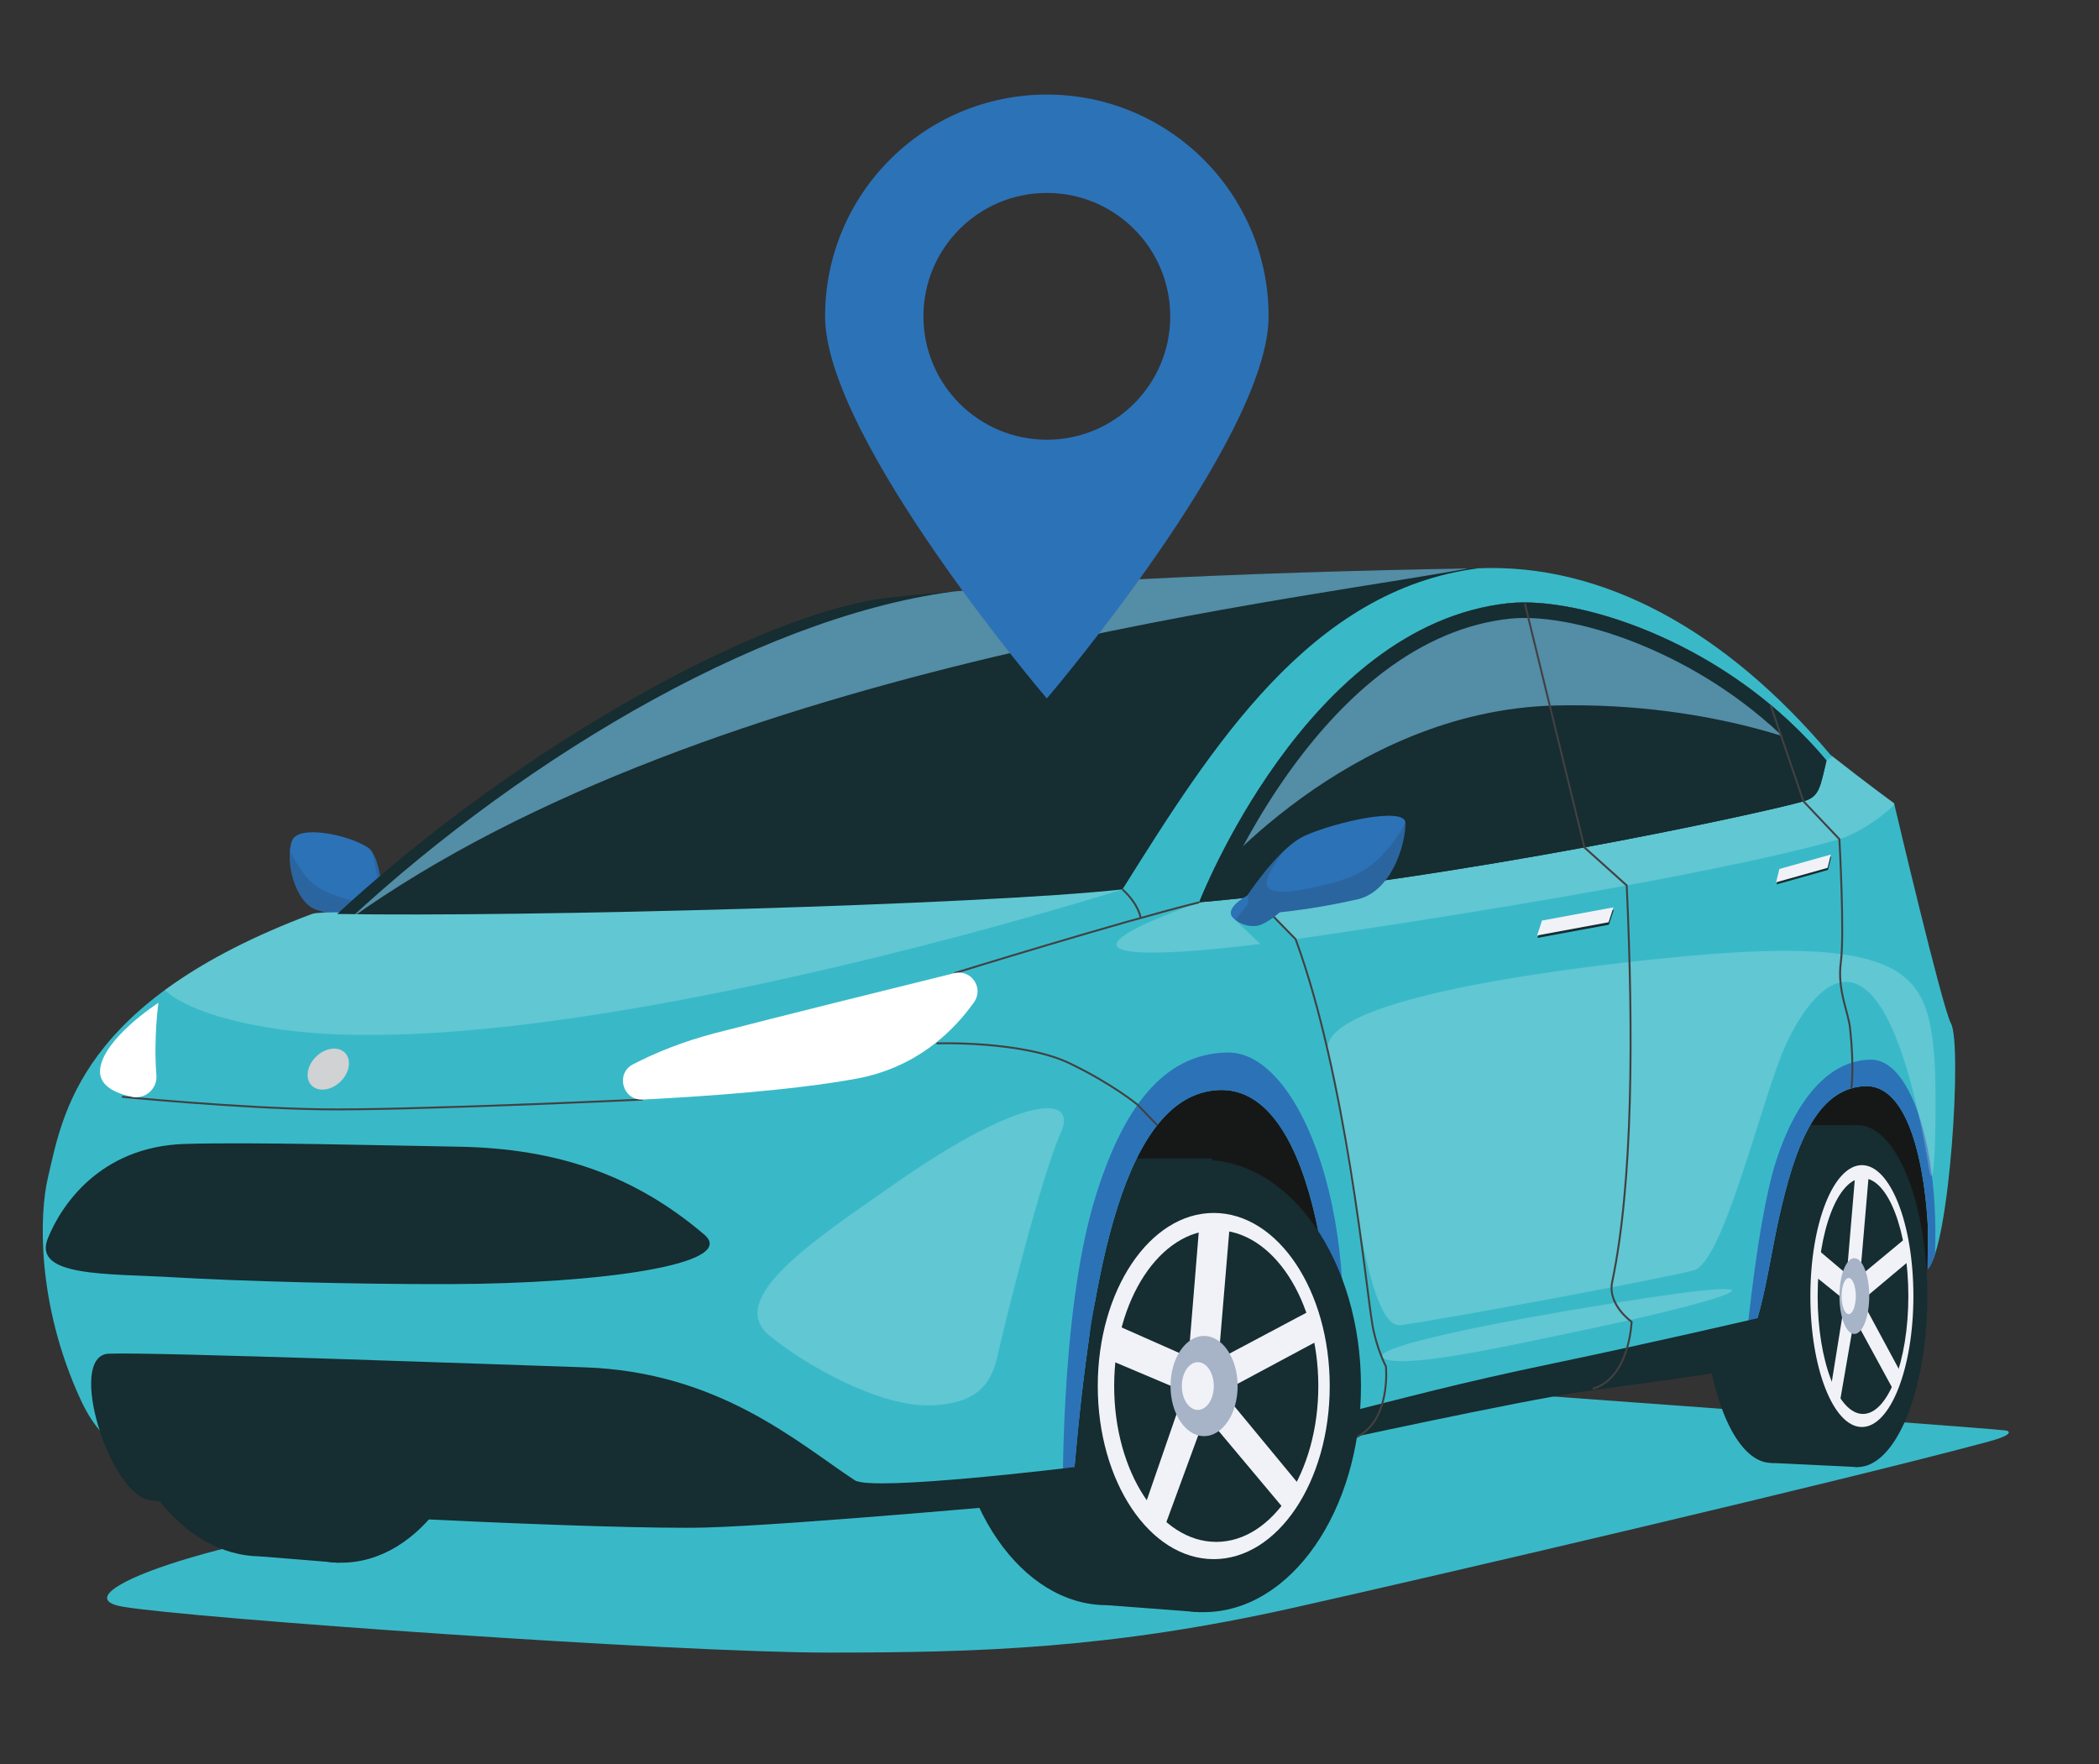
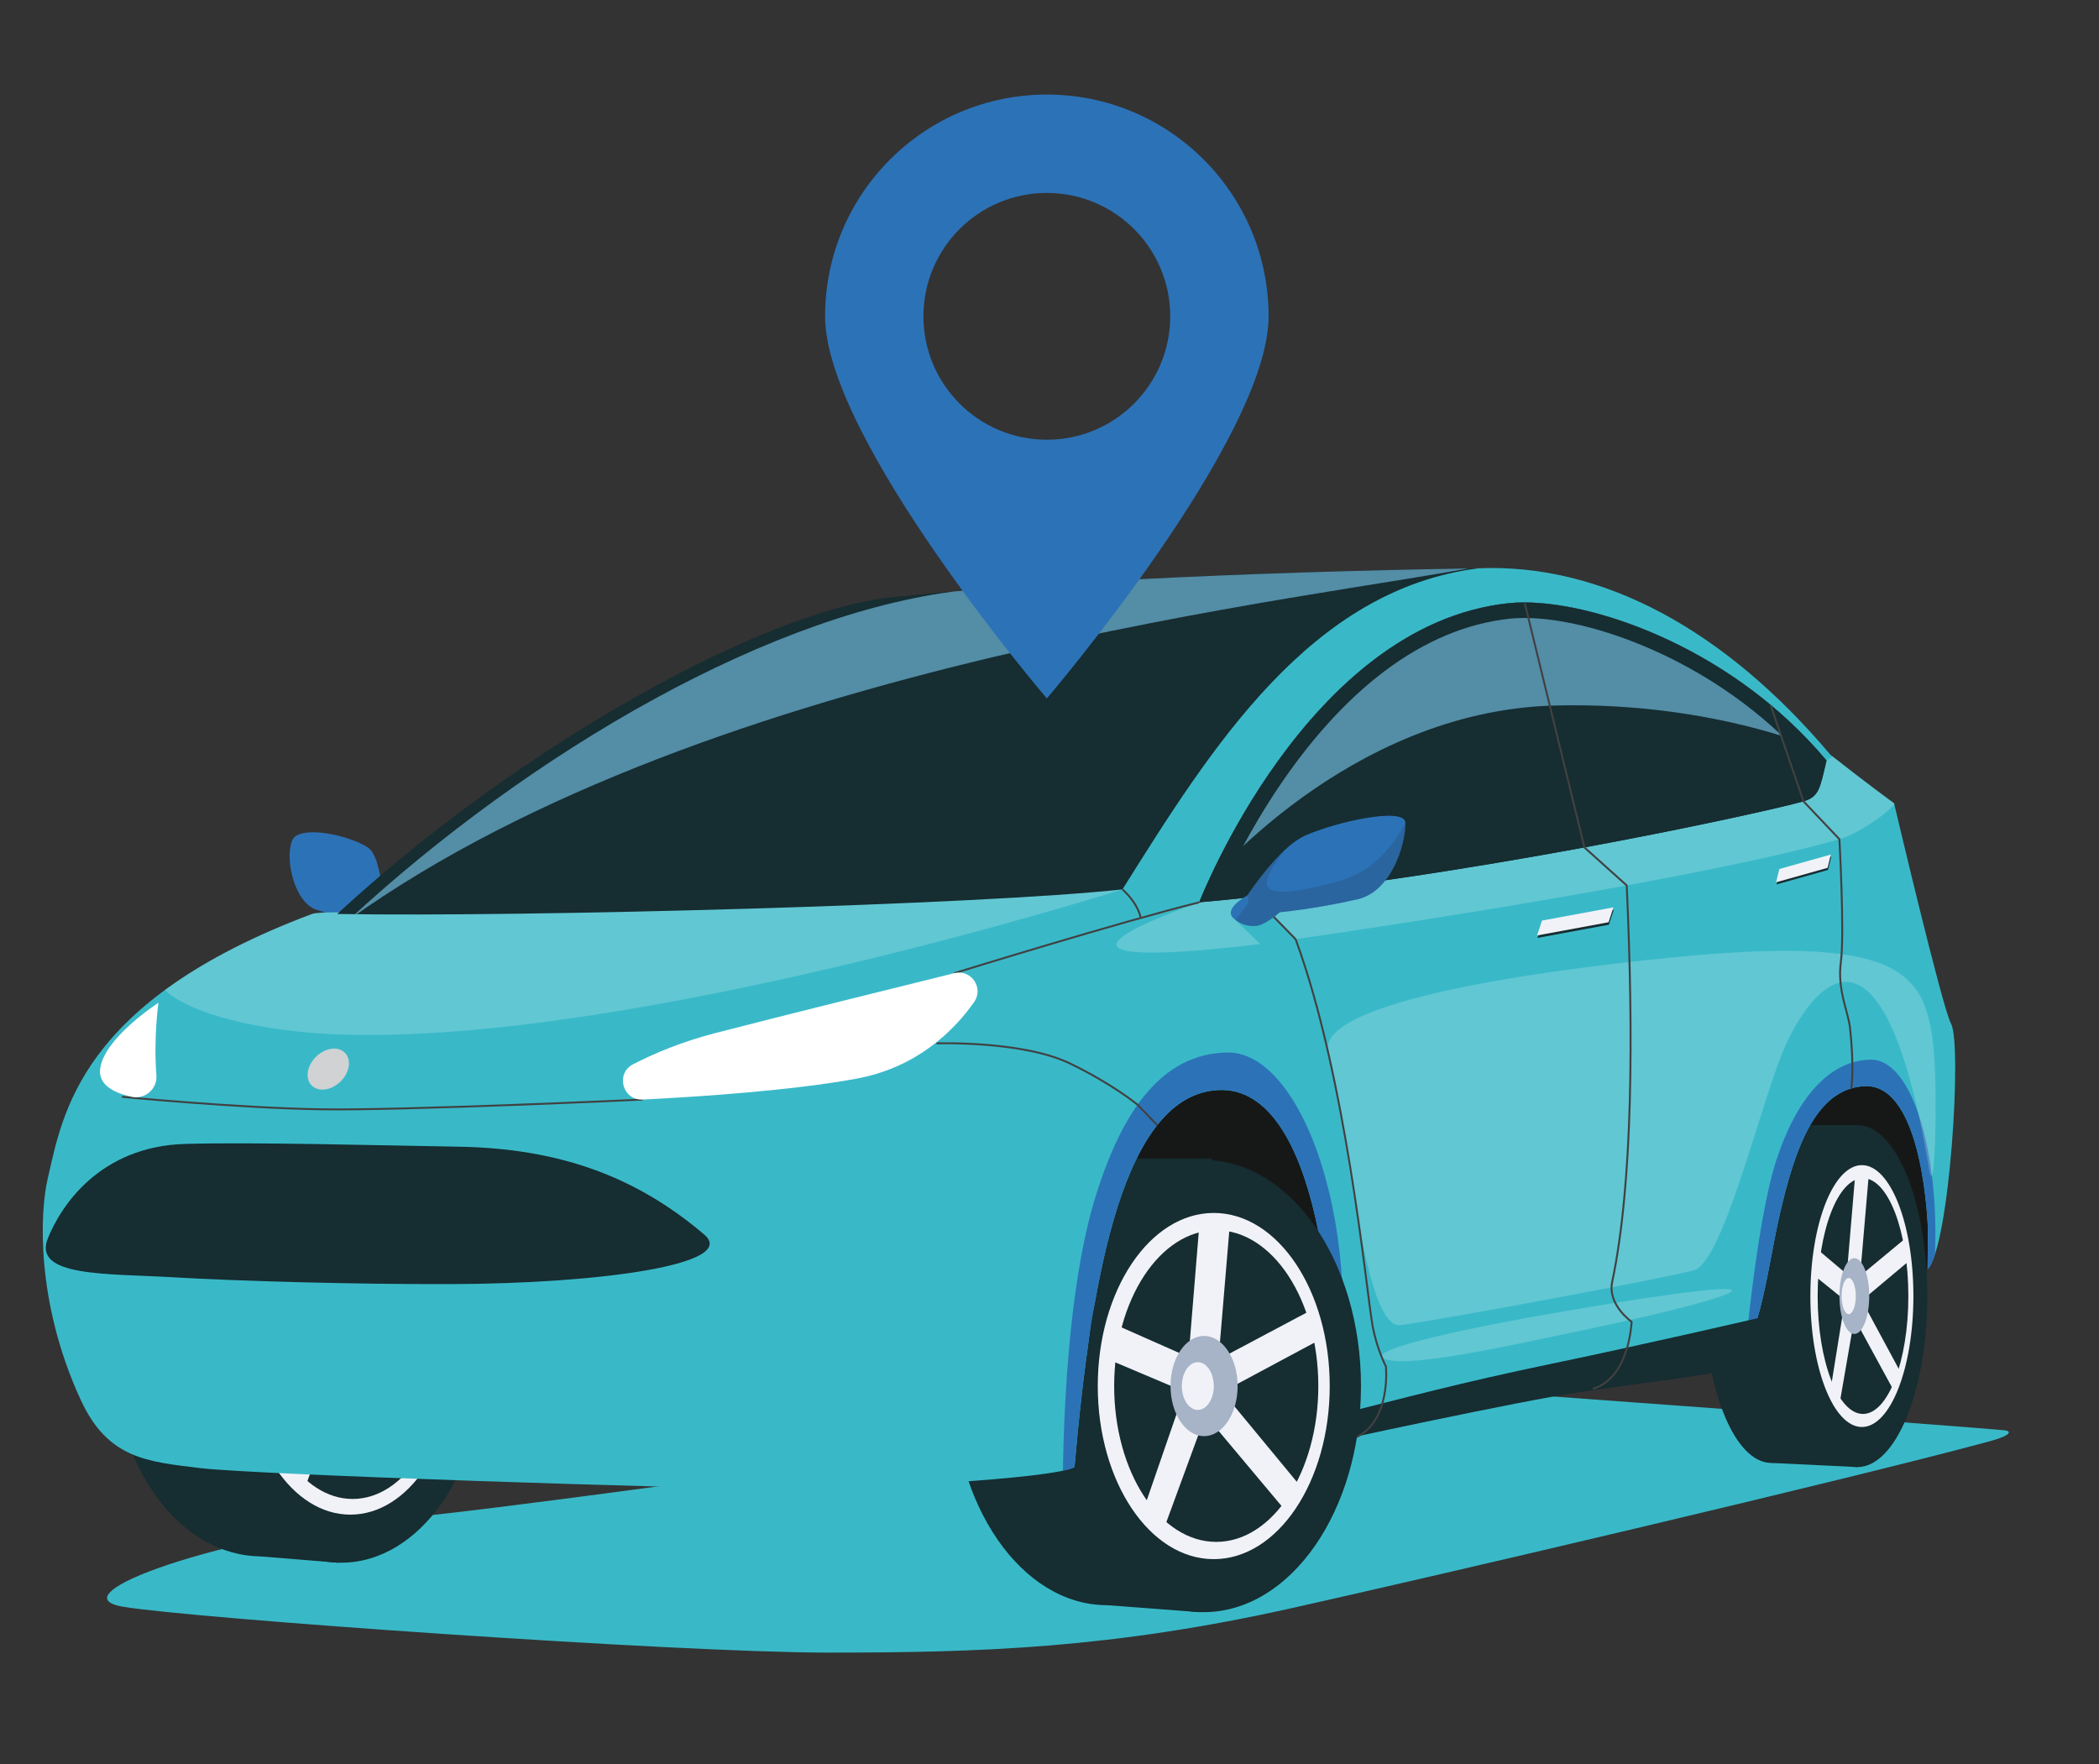
<svg xmlns="http://www.w3.org/2000/svg" id="CAR_WASH_LABELS_SET_BY_RedKoala" data-name="CAR WASH LABELS SET BY RedKoala" viewBox="0 0 1075.21 903.74">
  <rect x="0" y="0" width="1075.21" height="903.74" fill="#333333" stroke="none" />
  <defs>
    <style>
      .cls-1 {
        clip-path: url(#clippath);
      }

      .cls-2, .cls-3, .cls-4, .cls-5, .cls-6, .cls-7, .cls-8, .cls-9, .cls-10, .cls-11, .cls-12, .cls-13, .cls-14, .cls-15 {
        stroke-width: 0px;
      }

      .cls-2, .cls-16 {
        fill: none;
      }

      .cls-17, .cls-5, .cls-11 {
        fill: #162d31;
      }

      .cls-18, .cls-7 {
        fill: #2c72b7;
      }

      .cls-19, .cls-9 {
        fill: #39b9c8;
      }

      .cls-3 {
        opacity: .2;
      }

      .cls-3, .cls-15 {
        fill: #fff;
      }

      .cls-20 {
        clip-path: url(#clippath-1);
      }

      .cls-21 {
        clip-path: url(#clippath-4);
      }

      .cls-22 {
        clip-path: url(#clippath-3);
      }

      .cls-23 {
        clip-path: url(#clippath-2);
      }

      .cls-24 {
        clip-path: url(#clippath-5);
      }

      .cls-4 {
        fill: #231f20;
        opacity: .15;
      }

      .cls-5, .cls-6 {
        fill-rule: evenodd;
      }

      .cls-6, .cls-14 {
        fill: #f1f2f8;
      }

      .cls-8 {
        fill: #538da6;
      }

      .cls-10 {
        fill: #a7b3c6;
      }

      .cls-12 {
        fill: #161818;
      }

      .cls-13 {
        fill: #d0d2d3;
      }

      .cls-16 {
        stroke: #414142;
        stroke-linejoin: round;
        stroke-width: .99px;
      }
    </style>
    <clipPath id="clippath">
      <path class="cls-7" d="m188.17,433.94c6.86,4.32,6.25,20.78,10.88,30.32,0,0,7.91,6,4.7,10.56-1.77,2.51-4.66,4.4-7.98,3.77-2.12-.4-5.6-3.87-7.66-6.41-10.24-1.46-21.17-4.52-26.14-6.2-10.98-3.71-16.26-25.61-12.34-35.43,3.23-8.09,28.06-3.21,38.54,3.39Z" />
    </clipPath>
    <clipPath id="clippath-1">
      <path class="cls-9" d="m987.39,650.23l.2-20.19s-1.9-75.27-32.59-73.65c-25.2,1.33-35.81,32.5-43.61,66.99-6.55,29-10.92,72.68-26.86,75.11-34.28,5.23-75.69,12.37-111.26,17.74-35.15,5.31-92.19,20.56-92.19,20.56,5.21-59.9-5.31-181.06-57.04-178.41-47.83,2.45-64.83,91.86-73.62,193.14-10.66,6.02-106.72,11.14-150.55,11.14-46.76,0-269.39-7.25-297.12-10.61-27.74-3.36-47.55-4.84-61.49-35.15-22.88-49.74-20.94-95.63-16.77-113.41,7.63-32.5,15.92-90.53,135.3-135.3,4.01-1.5,24.78-.33,29.18-1.33,89.54-81.58,187.69-144.91,268.27-155.86,78.52-10.66,205.76-15.97,300.11-19.9,63.67-2.65,126.53,31.83,180.25,95.5,18.9,14.92,32.64,24.87,32.64,24.87,0,0,24.71,104.96,29.18,112.91,5.69,10.11-.66,114.24-12.05,125.85Z" />
    </clipPath>
    <clipPath id="clippath-2">
      <path class="cls-11" d="m172.73,468.18c96.83,1.66,329.62-4.64,402.25-12.6,45.76-72.95,96.17-153.54,182.39-164.48-126.01,1.99-234.64,7.87-301.1,14.92-65.66,6.96-191.01,76.6-283.53,162.16Z" />
    </clipPath>
    <clipPath id="clippath-3">
      <path class="cls-11" d="m614.29,462.21c134.63-11.94,289.4-45.98,309.54-51.73,8.12-2.32,8.48-6.96,11.79-20.89-49.74-59.69-125.87-84.56-163.01-80.58-103.46,11.09-158.32,153.2-158.32,153.2Z" />
    </clipPath>
    <clipPath id="clippath-4">
      <path class="cls-7" d="m668.55,428.02c-10.51,4.67-22.61,20.43-29.71,30.75,0,0-12.12,6.49-7.19,11.41,2.72,2.72,7.13,4.75,12.22,4.07,3.25-.43,8.57-4.19,11.74-6.94,15.67-1.58,32.42-4.89,40.02-6.7,16.82-4.01,24.39-27.4,24.28-39.1-.08-8.38-35.31-.63-51.36,6.51Z" />
    </clipPath>
    <clipPath id="clippath-5">
      <path class="cls-2" d="m583.2,604.53s-20.36,41.3-24.83,77.98c-4.47,36.68-3.35,74.82-3.35,74.82l-4.58,11.76-8.51,8.61,37.69,60.71,109.57-9.91,30.73-184.7-70.05-58.14-54.56-2.73-12.1,21.59Z" />
    </clipPath>
  </defs>
  <g>
    <path class="cls-9" d="m1027.26,732.73c2.16.27,4.86,2.11-9.15,5.87-75.33,20.23-278.01,67.6-355.21,84.9-93.96,21.05-161.24,23.04-238.83,23.04s-325.86-17.53-361.1-23.5c-35.25-5.97,50.34-36.67,143.05-45.38,92.71-8.71,500.72-68.78,500.72-68.78,0,0,308.41,22.36,320.54,23.85Z" />
    <g>
      <g>
        <ellipse class="cls-11" cx="134.01" cy="693.47" rx="75.96" ry="103.78" />
        <polygon class="cls-11" points="133.2 589.69 178.8 589.69 173.59 800.54 133.2 797.25 133.2 589.69" />
      </g>
      <g>
        <ellipse class="cls-11" cx="174.77" cy="695.43" rx="73.12" ry="105.06" />
        <ellipse class="cls-14" cx="179.48" cy="695.43" rx="53.89" ry="80.44" />
        <ellipse class="cls-11" cx="180.64" cy="695.43" rx="47.44" ry="72.41" />
        <polygon class="cls-14" points="187.19 617.53 181.69 683.06 226.36 659.32 230.1 673.2 183.55 698.14 220.34 742.68 214.08 754.85 175.66 709.04 155.05 765.22 146.08 755.1 165.79 697.99 127.53 681.8 130.36 665.41 167.77 681.97 173.1 616.69 187.19 617.53" />
        <path class="cls-10" d="m159.39,695.43c0,12.85,6.98,23.27,15.59,23.27s15.59-10.42,15.59-23.27-6.98-23.27-15.59-23.27-15.59,10.42-15.59,23.27Z" />
        <ellipse class="cls-14" cx="172.07" cy="695.43" rx="7.43" ry="11.1" />
      </g>
    </g>
    <g>
      <path class="cls-18" d="m188.17,433.94c6.86,4.32,6.25,20.78,10.88,30.32,0,0,7.91,6,4.7,10.56-1.77,2.51-4.66,4.4-7.98,3.77-2.12-.4-5.6-3.87-7.66-6.41-10.24-1.46-21.17-4.52-26.14-6.2-10.98-3.71-16.26-25.61-12.34-35.43,3.23-8.09,28.06-3.21,38.54,3.39Z" />
      <g class="cls-1">
-         <path class="cls-4" d="m189.35,430.89c3.8,18.5,11.89,37.18-13.54,29.18-13.69-4.31-18.79-8.48-25.94-21.66-5.69-10.5-7.54-25.43-7.54-25.43l-2.49,54,57.85,14.45,6.04-4.24-5.1-9.26.33-7.85-9.63-29.18Z" />
-       </g>
+         </g>
    </g>
    <path class="cls-12" d="m987.39,650.23l-94.51,45.43-216.6,41.12-153.61-5.15-247.99-12.38,72.23-186.31,630.63,16.31s2.71,20.15,8.89,44.17c6.18,24.02.94,56.81.94,56.81Z" />
    <g>
      <ellipse class="cls-11" cx="567.03" cy="707.84" rx="79.15" ry="114.41" />
      <polygon class="cls-11" points="567.03 593.44 620.99 593.44 614.83 825.87 567.03 822.25 567.03 593.44" />
    </g>
    <g>
      <path class="cls-11" d="m872.86,662.85c0,47.79,15.43,86.53,34.47,86.53s34.47-38.74,34.47-86.53-15.43-86.53-34.47-86.53-34.47,38.74-34.47,86.53Z" />
      <polygon class="cls-11" points="907.32 576.32 950.63 576.32 951.44 751.51 907.32 749.38 907.32 576.32" />
      <path class="cls-11" d="m915.64,663.91c0,48.38,16.03,87.6,35.8,87.6s35.81-39.22,35.81-87.6-16.03-87.6-35.81-87.6-35.8,39.22-35.8,87.6Z" />
      <path class="cls-14" d="m927.36,663.91c0,37.04,11.82,67.07,26.39,67.07s26.39-30.03,26.39-67.07-11.82-67.07-26.39-67.07-26.39,30.03-26.39,67.07Z" />
      <path class="cls-11" d="m931.09,663.91c0,33.35,10.4,60.38,23.23,60.38s23.23-27.03,23.23-60.38-10.4-60.38-23.23-60.38-23.23,27.03-23.23,60.38Z" />
      <polygon class="cls-14" points="957.52 598.96 952.84 653.6 976.71 633.81 978.54 645.38 953.75 666.17 973.76 703.31 970.69 713.46 949.89 675.27 941.79 722.11 937.4 713.67 945.06 666.05 928.31 652.55 929.7 638.88 946.02 652.69 950.63 598.26 957.52 598.96" />
      <path class="cls-10" d="m942.25,663.91c0,10.72,3.42,19.41,7.64,19.41s7.63-8.69,7.63-19.41-3.42-19.41-7.63-19.41-7.64,8.69-7.64,19.41Z" />
      <path class="cls-14" d="m943.35,663.91c0,5.11,1.63,9.25,3.64,9.25s3.64-4.14,3.64-9.25-1.63-9.25-3.64-9.25-3.64,4.14-3.64,9.25Z" />
    </g>
    <g>
      <path class="cls-19" d="m987.39,650.23l.2-20.19s-1.9-75.27-32.59-73.65c-25.2,1.33-35.81,32.5-43.61,66.99-6.55,29-10.92,72.68-26.86,75.11-34.28,5.23-75.69,12.37-111.26,17.74-35.15,5.31-92.19,20.56-92.19,20.56,5.21-59.9-5.31-181.06-57.04-178.41-47.83,2.45-64.83,91.86-73.62,193.14-10.66,6.02-106.72,11.14-150.55,11.14-46.76,0-269.39-7.25-297.12-10.61-27.74-3.36-47.55-4.84-61.49-35.15-22.88-49.74-20.94-95.63-16.77-113.41,7.63-32.5,15.92-90.53,135.3-135.3,4.01-1.5,24.78-.33,29.18-1.33,89.54-81.58,187.69-144.91,268.27-155.86,78.52-10.66,205.76-15.97,300.11-19.9,63.67-2.65,126.53,31.83,180.25,95.5,18.9,14.92,32.64,24.87,32.64,24.87,0,0,24.71,104.96,29.18,112.91,5.69,10.11-.66,114.24-12.05,125.85Z" />
      <g class="cls-20">
        <path class="cls-3" d="m139.24,460.88c-114.07,33.16-44.55,65.92,33.16,68.98,150.08,5.9,402.58-74.28,402.58-74.28l-435.74,5.31Z" />
        <path class="cls-7" d="m544.47,773.26s-1.99-99.48,16.58-159.84c13.77-44.76,34.29-73.74,67.65-74.28,41.12-.66,74.94,102.8,51.73,199.63-7.55,31.5-135.96,34.49-135.96,34.49Z" />
        <path class="cls-7" d="m892.36,710.06s6.28-81.22,17.61-115.9c9.94-30.42,26.44-50.98,48.18-51.36,26.8-.48,42.48,75.53,27.36,144.91-4.92,22.57-93.15,22.35-93.15,22.35Z" />
        <path class="cls-3" d="m614.29,462.21l304.57-62.18,19.9-12.44,32.83,22.88c-2.32,4.28-18.69,16.34-29.35,19.4-67.65,19.4-222.45,43.15-278.55,51.23h0,0s-13.02-13.19-13.02-13.19l-19.01,2.27,13.93,13.36c-53.91,6.72-117.64,9.87-31.29-21.33Z" />
      </g>
    </g>
    <path class="cls-3" d="m801.86,671.6c-44.01,7.49-105.34,19.93-92.23,24.62,13.11,4.69,66.61-7.63,101.46-14.87,83.18-17.27,121.9-32.07-9.23-9.75Z" />
-     <path class="cls-11" d="m539.16,769.09c6.47-3.98,10.03-9.62,11.27-17.58,0,0-103.48,12.71-112.58,6.75-29.05-19.06-69.49-55.63-138.78-57.86-35.13-1.13-221.52-7.97-243.4-6.97s.46,72.53,21.41,75.11c52.52,6.47,238.1,15.25,284.52,13.93,45.79-1.31,177.56-13.37,177.56-13.37Z" />
    <g>
      <polygon class="cls-5" points="936.4 445.63 910.04 453.04 911.7 446.24 938.07 438.84 936.4 445.63" />
      <polygon class="cls-6" points="936.18 444.54 909.81 451.95 911.47 445.15 937.84 437.74 936.18 444.54" />
    </g>
    <g>
      <polygon class="cls-5" points="824.16 473.68 787.56 480.44 790.05 472.83 826.65 466.06 824.16 473.68" />
      <polygon class="cls-6" points="824 472.41 787.39 479.18 789.88 471.56 826.48 464.79 824 472.41" />
    </g>
    <path class="cls-13" d="m174.42,554.03c-4.72,4.61-11.35,5.49-14.81,1.96-3.45-3.52-2.42-10.12,2.3-14.72,4.72-4.61,11.35-5.49,14.81-1.96,3.45,3.52,2.42,10.12-2.3,14.72Z" />
    <path class="cls-3" d="m680.3,538.94c11.73,50.6,18.81,142.3,37.27,139.84,22.38-2.98,135.46-24.07,150.05-28.05,14.59-3.98,32.75-79.43,44.93-110.26,11.27-28.52,50.41-90.86,75.61,58.36,3.1,18.36,4.22-37.69,2.65-57.7-3.32-42.45-14.79-61.7-127.67-51.29-40.96,3.78-189.67,19.66-182.85,49.1Z" />
-     <path class="cls-3" d="m543.3,580.52c9.29-20.18-19.23-20.03-85.05,25.94-40.36,28.19-87.37,58.77-63.92,77.85,18.9,15.38,56.7,36.84,83.61,35.56,26.91-1.28,30.88-15.36,33.64-27.87,3.52-16.02,22.42-91.3,31.71-111.48Z" />
    <path class="cls-11" d="m94.8,585.98c33.74-1.02,100.15.75,139.94,1.41,50.76.85,90.37,14.65,126.01,45.02,17.91,15.25-53.7,25.15-129.66,25.37-49.38.15-108.44-1.5-142.26-3.49-33.78-1.99-72.26-.07-64.33-19.9,6.63-16.58,26.53-47.09,70.3-48.42Z" />
    <g>
      <path class="cls-17" d="m172.73,468.18c96.83,1.66,329.62-4.64,402.25-12.6,45.76-72.95,96.17-153.54,182.39-164.48-126.01,1.99-234.64,7.87-301.1,14.92-65.66,6.96-191.01,76.6-283.53,162.16Z" />
      <g class="cls-23">
        <path class="cls-8" d="m178.7,471.16c186.03-133.31,500.73-165.14,578.99-181.06-126.01,1.99-194.11,5.54-260.65,11.94-100,9.62-225.83,83.57-318.35,169.12Z" />
      </g>
    </g>
    <path class="cls-11" d="m900.95,675.1s-55.33,12.9-106.45,23.54c-47.75,9.95-72.95,16.91-112.58,26.86-1.66,3.98-5.47,10.28-5.47,10.28l-.64,4.15s102.94-22.48,134.8-27.03c60.35-8.62,77.34-9.77,82.05-14.59,4.71-4.82,8.29-23.21,8.29-23.21Z" />
    <g>
      <path class="cls-17" d="m614.29,462.21c134.63-11.94,289.4-45.98,309.54-51.73,8.12-2.32,8.48-6.96,11.79-20.89-49.74-59.69-125.87-84.56-163.01-80.58-103.46,11.09-158.32,153.2-158.32,153.2Z" />
      <g class="cls-22">
        <path class="cls-8" d="m616.76,454.25s73.03-90.18,179.73-92.85c83.55-2.09,139.13,24,139.13,24,0,0-4.5-98.28-103.98-98.28s-169.79,22.55-187.03,54.38c-17.24,31.83-27.86,112.75-27.86,112.75Z" />
      </g>
    </g>
    <path class="cls-11" d="m780.77,308.59c-2.89,0-5.61.14-8.16.41-103.46,11.09-158.32,153.2-158.32,153.2,134.63-11.94,289.4-45.98,309.54-51.73,8.12-2.32,8.48-6.96,11.79-20.89-46.34-55.6-115.56-80.99-154.85-80.99Zm143.38,92.73c-.3.54-.51.92-2.51,1.5-9.54,2.72-53.25,12.69-111.09,23.37-47.29,8.74-116.29,20.22-183.6,26.83,6.14-13.25,17.63-35.72,34.15-58.61,15.01-20.79,31.13-37.76,47.92-50.45,20.61-15.58,42.29-24.68,64.44-27.05,2.26-.24,4.72-.36,7.31-.36,20.09,0,46.1,6.88,71.37,18.88,20.43,9.7,49.7,27.25,74.82,56.25-1.04,4.47-1.88,7.99-2.8,9.65Z" />
    <g>
      <path class="cls-16" d="m781.07,309l30.54,125.09,21.67,19.47c3.48,75.61,3.2,152.53-7.44,203.13-2.46,11.72,9.95,20.39,9.95,20.39,0,0-.99,28.85-19.9,34.32" />
      <path class="cls-16" d="m907.02,361.31l16.81,49.16,18.4,19.4s2.68,48.58.75,62.93c-1.93,14.36,3.8,25.33,4.73,33.99,2.18,20.3.66,30.74.66,30.74" />
      <path class="cls-16" d="m642.48,459.43l21.2,21.68c25.87,70.14,35.98,177.87,39.3,197.31,2.1,12.32,6.96,21.55,6.96,21.55,0,0,2.77,28.01-15.42,36.31" />
      <path class="cls-16" d="m488.88,498.5s85.15-26.34,125.42-36.29" />
      <path class="cls-16" d="m574.98,455.57c8.62,7.96,9.29,14.59,9.29,14.59" />
      <path class="cls-16" d="m329.18,563.25s-121.55,5.65-164.66,4.99c-43.11-.66-102.06-6.41-102.06-6.41" />
      <path class="cls-16" d="m479.73,534.47s43.84-1.53,68.38,10.3c21.93,10.58,34.6,21.12,34.6,21.12l10.02,10.42" />
    </g>
    <g>
      <path class="cls-18" d="m668.55,428.02c-10.51,4.67-22.61,20.43-29.71,30.75,0,0-12.12,6.49-7.19,11.41,2.72,2.72,7.13,4.75,12.22,4.07,3.25-.43,8.57-4.19,11.74-6.94,15.67-1.58,32.42-4.89,40.02-6.7,16.82-4.01,24.39-27.4,24.28-39.1-.08-8.38-35.31-.63-51.36,6.51Z" />
      <g class="cls-21">
        <path class="cls-4" d="m663.92,427.3c-15.05,20.96-28.43,35.58,10.51,26.93,20.96-4.66,28.77-9.17,39.72-23.42,8.72-11.35,11.54-27.5,11.54-27.5l3.8,58.38-88.58,15.62-9.25-4.58,7.81-10.01-.51-8.49,24.97-26.93Z" />
      </g>
    </g>
    <path class="cls-15" d="m329.18,563.25c-10.28.52-14.04-13.34-4.89-18.07,11.06-5.71,25.22-11.62,42.43-16.07,33.47-8.66,91.18-22.97,122.15-30.61,8.61-2.13,15.23,7.58,10.11,14.83-10.55,14.92-29.54,33.64-60.59,39.28-32.72,5.95-78.31,9.09-109.21,10.64Z" />
    <path class="cls-15" d="m80.12,550.8c.56,6.97-5.82,12.53-12.66,11.04-8.42-1.84-17.22-5.8-16.16-14.32,1.99-15.92,29.85-33.83,29.85-33.83,0,0-2.55,18.09-1.03,37.11Z" />
    <g class="cls-24">
      <g>
        <ellipse class="cls-11" cx="616.55" cy="710" rx="80.61" ry="115.82" />
        <ellipse class="cls-14" cx="621.74" cy="710" rx="59.41" ry="88.67" />
        <ellipse class="cls-11" cx="623.02" cy="710" rx="52.29" ry="79.83" />
        <polygon class="cls-14" points="630.24 624.12 624.18 696.36 673.42 670.19 677.55 685.49 626.23 712.99 666.79 762.09 659.88 775.51 617.54 725.01 594.81 786.94 584.92 775.78 606.66 712.82 564.47 694.97 567.59 676.9 608.83 695.16 614.71 623.19 630.24 624.12" />
        <path class="cls-10" d="m599.6,710c0,14.17,7.7,25.66,17.19,25.66s17.19-11.49,17.19-25.66-7.7-25.66-17.19-25.66-17.19,11.49-17.19,25.66Z" />
        <path class="cls-14" d="m605.39,710c0,6.75,3.67,12.23,8.19,12.23s8.19-5.48,8.19-12.23-3.67-12.23-8.19-12.23-8.19,5.48-8.19,12.23Z" />
      </g>
    </g>
  </g>
  <path class="cls-7" d="m536.24,48.44c-62.74,0-113.6,50.86-113.6,113.6s113.6,195.75,113.6,195.75c0,0,113.6-133.01,113.6-195.75s-50.86-113.6-113.6-113.6Zm0,176.81c-34.91,0-63.21-28.3-63.21-63.21s28.3-63.21,63.21-63.21,63.21,28.3,63.21,63.21-28.3,63.21-63.21,63.21Z" />
</svg>